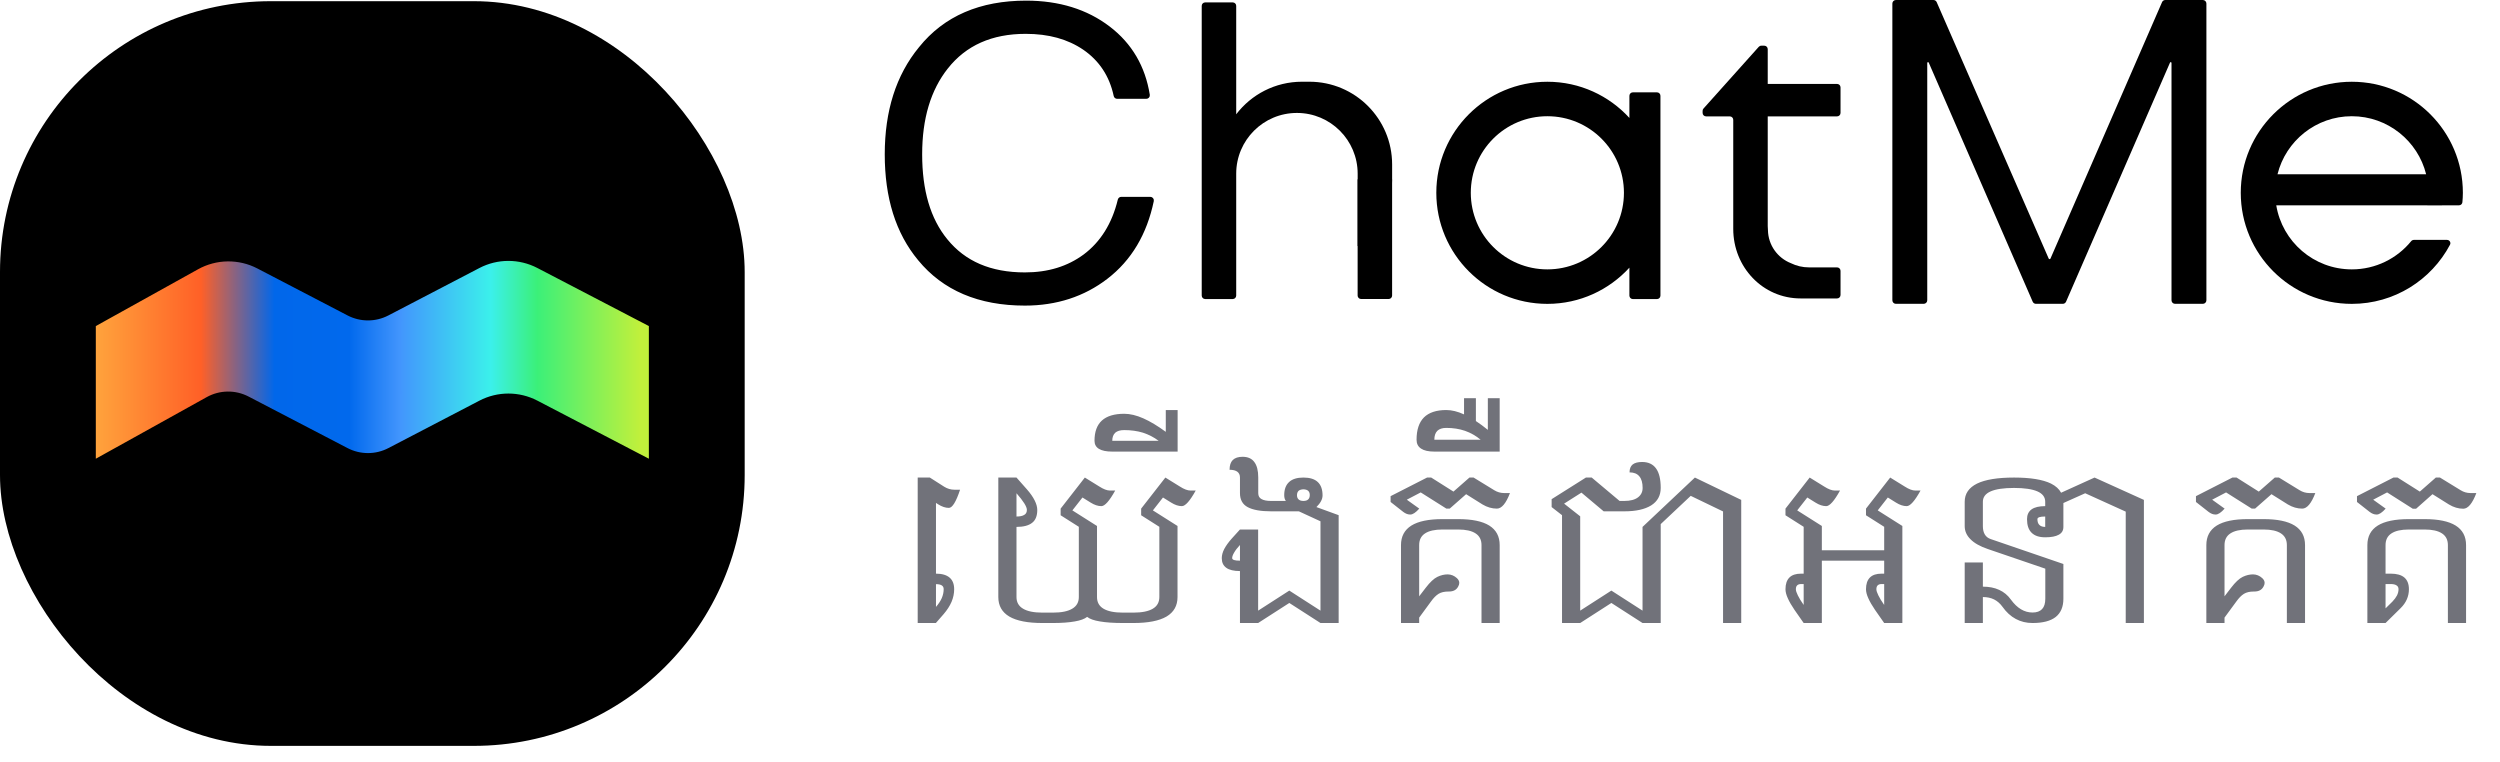
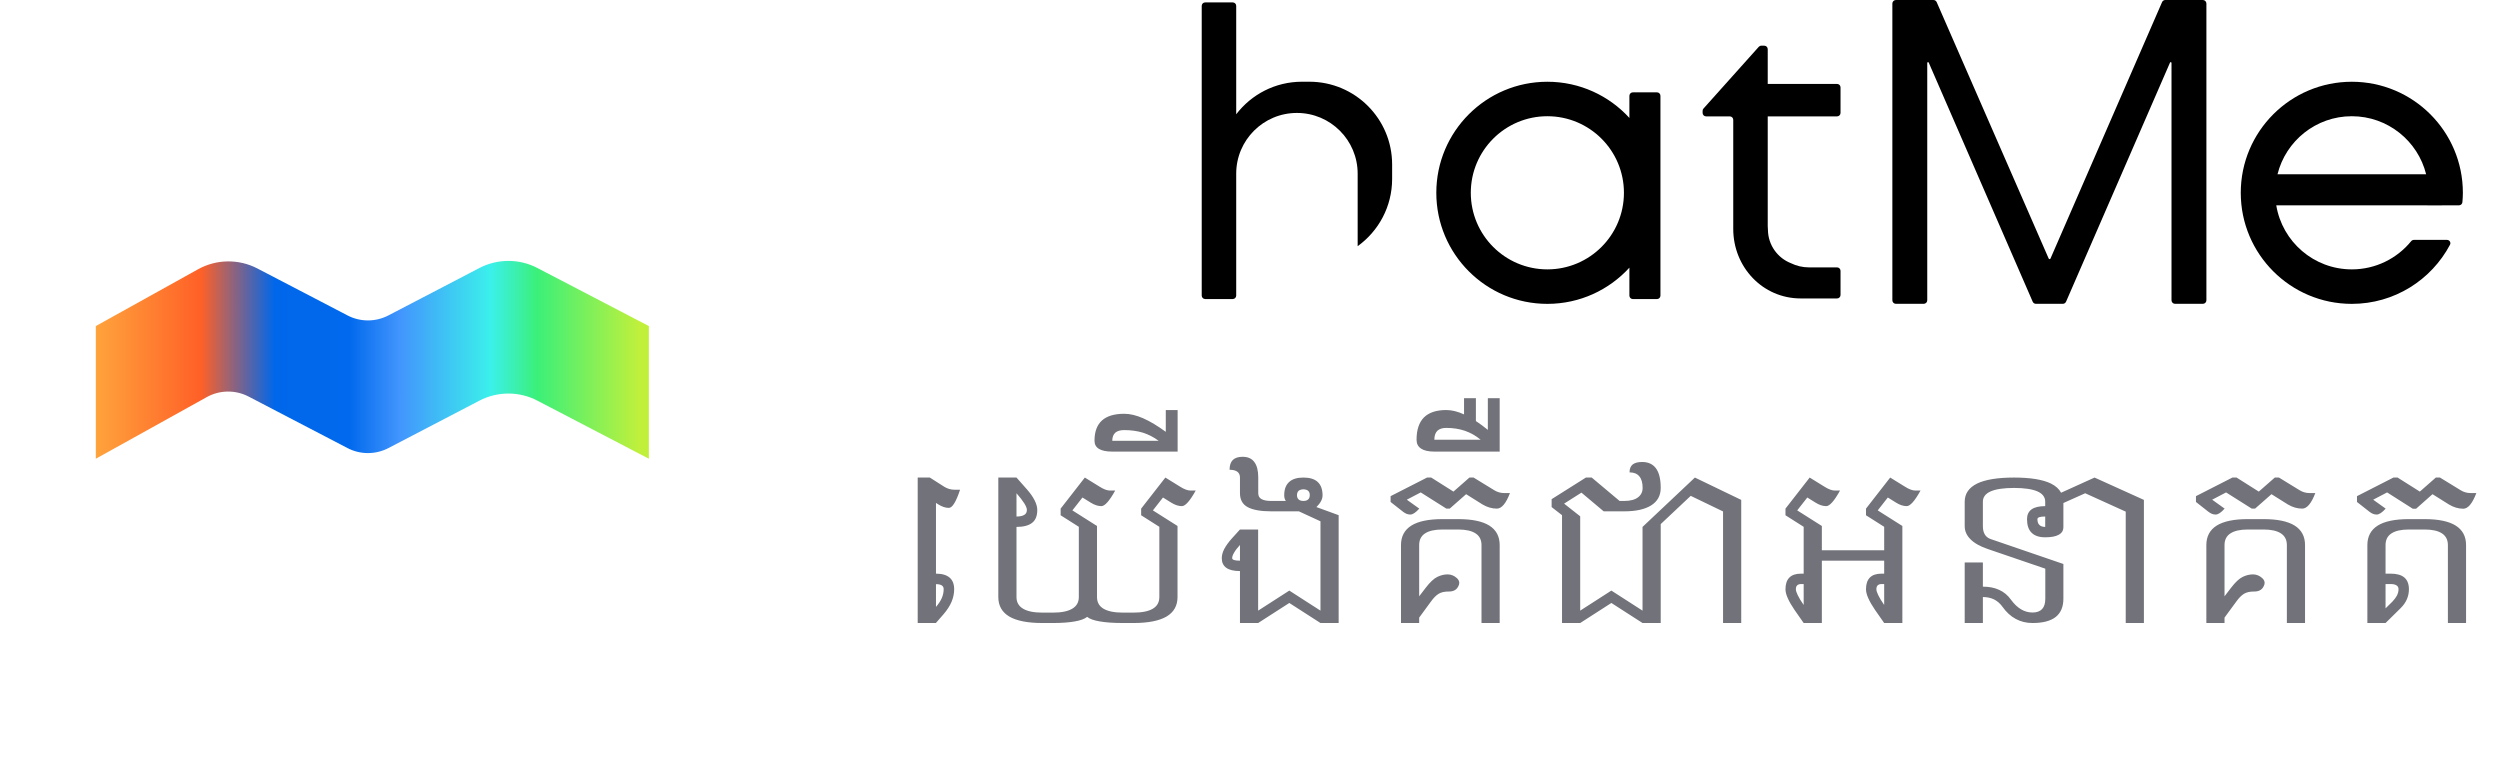
<svg xmlns="http://www.w3.org/2000/svg" width="141" height="43" viewBox="0 0 141 43" fill="none">
-   <rect y="0.067" width="42" height="42" rx="15.274" fill="black" />
  <path fill-rule="evenodd" clip-rule="evenodd" d="M14.518 15.143C13.465 14.594 12.206 14.611 11.168 15.188L5.404 18.39V25.872L11.658 22.398C12.39 21.991 13.278 21.979 14.021 22.366L19.601 25.272C20.323 25.648 21.183 25.648 21.905 25.272L27.041 22.596C28.065 22.063 29.284 22.063 30.308 22.596L36.596 25.872V18.39L30.308 15.115C29.284 14.582 28.065 14.582 27.041 15.115L21.905 17.79C21.183 18.166 20.323 18.166 19.601 17.79L14.518 15.143Z" fill="url(#paint0_linear_22185_5077)" />
  <path fill-rule="evenodd" clip-rule="evenodd" d="M91.59 10.874C91.59 13.259 89.656 15.193 87.271 15.193C84.886 15.193 82.953 13.259 82.953 10.874C82.953 8.489 84.886 6.555 87.271 6.555C89.656 6.555 91.59 8.489 91.59 10.874ZM91.898 15.096C90.753 16.35 89.104 17.138 87.271 17.138C83.812 17.138 81.008 14.333 81.008 10.874C81.008 7.415 83.812 4.611 87.271 4.611C89.104 4.611 90.753 5.398 91.898 6.652L91.898 5.403C91.898 5.295 91.986 5.208 92.093 5.208H93.454C93.562 5.208 93.649 5.295 93.649 5.403V16.673C93.649 16.78 93.562 16.868 93.454 16.868H92.093C91.986 16.868 91.898 16.78 91.898 16.673V15.096Z" fill="black" />
  <path fill-rule="evenodd" clip-rule="evenodd" d="M132.642 15.193C133.992 15.193 135.197 14.574 135.989 13.604C136.027 13.558 136.083 13.53 136.143 13.53H138.011C138.153 13.53 138.247 13.678 138.18 13.804C137.128 15.787 135.043 17.138 132.642 17.138C129.183 17.138 126.379 14.333 126.379 10.874C126.379 7.415 129.183 4.611 132.642 4.611C136.102 4.611 138.906 7.415 138.906 10.874C138.906 11.055 138.895 11.231 138.879 11.407C138.869 11.505 138.786 11.58 138.688 11.58L136.903 11.585C136.903 11.583 136.904 11.581 136.904 11.579L128.381 11.579C128.718 13.629 130.497 15.193 132.642 15.193ZM128.451 9.829C128.918 7.949 130.618 6.555 132.642 6.555C134.667 6.555 136.367 7.949 136.834 9.829L128.451 9.829Z" fill="black" />
  <path fill-rule="evenodd" clip-rule="evenodd" d="M69.722 0.33C69.722 0.223 69.635 0.136 69.528 0.136H67.972C67.864 0.136 67.777 0.223 67.777 0.33L67.777 16.671C67.777 16.778 67.864 16.866 67.972 16.866H69.528C69.635 16.866 69.722 16.778 69.722 16.671V9.795C69.722 7.903 71.255 6.37 73.147 6.37C75.038 6.37 76.572 7.903 76.572 9.795V13.884C77.749 13.036 78.516 11.654 78.516 10.092V9.276C78.516 6.699 76.427 4.609 73.849 4.609H73.433C71.92 4.609 70.575 5.329 69.722 6.446V0.33Z" fill="black" />
-   <path d="M76.57 10.113H78.515V16.67C78.515 16.777 78.428 16.864 78.321 16.864H76.765C76.657 16.864 76.57 16.777 76.57 16.67V10.113Z" fill="black" />
  <path fill-rule="evenodd" clip-rule="evenodd" d="M99.506 2.577C99.613 2.577 99.7 2.664 99.7 2.772V4.734H103.612C103.719 4.734 103.806 4.822 103.806 4.929V6.37C103.806 6.477 103.719 6.564 103.612 6.564H99.7V12.748C99.7 12.826 99.704 12.904 99.712 12.98C99.727 13.828 100.259 14.55 101.007 14.844C101.317 14.996 101.665 15.081 102.034 15.081H103.612C103.719 15.081 103.806 15.168 103.806 15.276V16.637C103.806 16.745 103.719 16.832 103.612 16.832H101.789H101.559C99.411 16.832 97.755 15.06 97.755 12.912V8.412V6.759C97.755 6.651 97.668 6.564 97.56 6.564H96.222C96.114 6.564 96.027 6.477 96.027 6.37V6.251C96.027 6.203 96.045 6.157 96.077 6.122L99.193 2.642C99.23 2.601 99.283 2.577 99.338 2.577H99.506Z" fill="black" />
  <path d="M106.729 0.2C106.729 0.09 106.818 0 106.929 0H109.046C109.125 0 109.197 0.047 109.229 0.12L115.546 14.583C115.555 14.603 115.575 14.616 115.596 14.616C115.618 14.616 115.638 14.603 115.647 14.583L121.94 0.12C121.972 0.047 122.044 0 122.124 0H124.241C124.351 0 124.441 0.09 124.441 0.2V16.936C124.441 17.047 124.351 17.136 124.241 17.136H122.673C122.562 17.136 122.473 17.047 122.473 16.936V3.547C122.473 3.523 122.453 3.504 122.429 3.504C122.412 3.504 122.396 3.514 122.389 3.53L116.525 17.016C116.493 17.089 116.421 17.136 116.341 17.136H114.828C114.748 17.136 114.676 17.089 114.644 17.016L108.78 3.53C108.773 3.514 108.757 3.504 108.74 3.504C108.716 3.504 108.697 3.523 108.697 3.547V16.936C108.697 17.047 108.607 17.136 108.497 17.136H106.929C106.818 17.136 106.729 17.047 106.729 16.936V0.2Z" fill="black" />
-   <path d="M53.416 3.833L53.417 3.833C54.454 2.518 55.929 1.859 57.849 1.859C59.146 1.859 60.23 2.154 61.129 2.766C62.028 3.386 62.62 4.264 62.862 5.404C62.876 5.473 62.937 5.524 63.009 5.524H64.652C64.743 5.524 64.814 5.443 64.799 5.352C64.546 3.766 63.8 2.487 62.561 1.54C61.294 0.57 59.722 0.086 57.873 0.086C55.299 0.086 53.28 0.938 51.871 2.693C50.581 4.262 49.95 6.267 49.95 8.705C49.95 11.142 50.558 13.124 51.825 14.648C53.21 16.334 55.206 17.186 57.803 17.186C59.583 17.186 61.131 16.679 62.422 15.687C63.778 14.646 64.638 13.186 65.025 11.332C65.044 11.239 64.973 11.152 64.879 11.152H63.24C63.169 11.152 63.109 11.201 63.093 11.268C62.763 12.64 62.1 13.681 61.15 14.392C60.228 15.072 59.121 15.414 57.803 15.414C55.858 15.414 54.407 14.777 53.393 13.53L53.393 13.53C52.424 12.351 51.96 10.737 51.96 8.705C51.96 6.674 52.447 5.059 53.416 3.833Z" fill="black" stroke="black" stroke-width="0.1" />
  <path d="M52.789 28.364V32.354C53.129 32.354 53.385 32.429 53.557 32.577C53.728 32.722 53.815 32.94 53.815 33.233C53.815 33.472 53.766 33.708 53.668 33.942C53.566 34.177 53.418 34.407 53.223 34.634L52.783 35.138H51.758V26.934H52.443L53.252 27.45C53.432 27.563 53.625 27.62 53.832 27.62H54.148C53.922 28.304 53.711 28.645 53.516 28.645C53.324 28.645 53.121 28.577 52.906 28.44L52.789 28.364ZM52.789 34.229C52.934 34.065 53.043 33.899 53.117 33.731C53.188 33.563 53.223 33.395 53.223 33.227C53.223 33.134 53.188 33.063 53.117 33.017C53.043 32.97 52.934 32.946 52.789 32.946V34.229ZM57.33 29.132C57.525 29.132 57.672 29.101 57.77 29.038C57.867 28.983 57.916 28.89 57.916 28.757C57.916 28.667 57.867 28.544 57.77 28.388C57.672 28.231 57.525 28.042 57.33 27.819V29.132ZM63.922 35.138H63.336C62.809 35.138 62.377 35.108 62.041 35.05C61.701 34.995 61.459 34.909 61.315 34.792C61.17 34.909 60.935 34.995 60.611 35.05C60.287 35.108 59.877 35.138 59.381 35.138H58.795C57.963 35.138 57.34 35.017 56.926 34.774C56.512 34.528 56.305 34.161 56.305 33.673V26.934H57.33L57.916 27.597C58.111 27.819 58.258 28.028 58.355 28.224C58.453 28.419 58.502 28.599 58.502 28.763C58.502 29.099 58.404 29.341 58.209 29.489C58.014 29.642 57.721 29.718 57.33 29.718V33.673C57.33 33.966 57.453 34.184 57.699 34.329C57.941 34.477 58.307 34.552 58.795 34.552H59.381C59.869 34.552 60.234 34.477 60.477 34.329C60.723 34.184 60.846 33.966 60.846 33.673V29.712L59.82 29.061V28.686L61.185 26.934L62 27.438C62.238 27.591 62.44 27.667 62.603 27.667H62.897C62.572 28.253 62.312 28.546 62.117 28.546C61.926 28.546 61.725 28.479 61.514 28.347L61.051 28.059L60.482 28.786L61.871 29.665V33.673C61.871 33.966 61.992 34.184 62.234 34.329C62.48 34.477 62.848 34.552 63.336 34.552H63.922C64.41 34.552 64.777 34.477 65.023 34.329C65.266 34.184 65.387 33.966 65.387 33.673V29.712L64.361 29.061V28.686L65.727 26.934L66.541 27.438C66.779 27.591 66.981 27.667 67.144 27.667H67.438C67.113 28.253 66.853 28.546 66.658 28.546C66.467 28.546 66.266 28.479 66.055 28.347L65.592 28.059L65.023 28.786L66.412 29.665V33.673C66.412 34.161 66.205 34.528 65.791 34.774C65.373 35.017 64.75 35.138 63.922 35.138ZM61.73 24.86C61.73 24.352 61.869 23.972 62.147 23.718C62.428 23.464 62.848 23.337 63.406 23.337C63.734 23.337 64.094 23.423 64.484 23.595C64.871 23.767 65.293 24.02 65.75 24.356V23.126H66.418V25.47H62.732C62.4 25.47 62.15 25.419 61.982 25.317C61.815 25.216 61.73 25.063 61.73 24.86ZM63.406 24.257C63.184 24.257 63.016 24.306 62.902 24.403C62.789 24.509 62.732 24.661 62.732 24.86H65.346C65.08 24.661 64.785 24.509 64.461 24.403C64.141 24.306 63.789 24.257 63.406 24.257ZM73.15 27.931C73.15 28.032 73.18 28.11 73.238 28.165C73.301 28.224 73.393 28.253 73.514 28.253C73.635 28.253 73.725 28.224 73.783 28.165C73.842 28.11 73.871 28.028 73.871 27.919C73.871 27.817 73.842 27.739 73.783 27.684C73.725 27.63 73.635 27.601 73.514 27.597C73.393 27.601 73.301 27.63 73.238 27.684C73.18 27.743 73.15 27.825 73.15 27.931ZM69.934 30.737C69.785 30.897 69.676 31.04 69.606 31.165C69.531 31.29 69.494 31.393 69.494 31.476C69.494 31.526 69.531 31.563 69.606 31.587C69.676 31.61 69.785 31.622 69.934 31.622V30.737ZM75.5 35.138H74.475L72.717 34.007L70.959 35.138H69.934V32.208C69.59 32.208 69.334 32.147 69.166 32.026C68.994 31.905 68.908 31.724 68.908 31.481C68.908 31.317 68.955 31.143 69.049 30.96C69.147 30.776 69.289 30.579 69.477 30.368L69.934 29.864H70.959V34.44L72.717 33.309L74.475 34.44V29.401L73.256 28.839H71.691C71.106 28.839 70.666 28.761 70.373 28.604C70.08 28.448 69.934 28.184 69.934 27.813V26.929C69.934 26.788 69.885 26.681 69.787 26.606C69.689 26.532 69.543 26.495 69.348 26.495C69.348 26.249 69.408 26.065 69.529 25.944C69.654 25.823 69.838 25.763 70.08 25.763C70.377 25.763 70.598 25.86 70.742 26.056C70.891 26.251 70.965 26.542 70.965 26.929V27.813C70.965 27.97 71.025 28.081 71.147 28.147C71.268 28.218 71.449 28.253 71.691 28.253H72.523C72.461 28.175 72.43 28.065 72.43 27.925C72.43 27.601 72.522 27.354 72.705 27.186C72.885 27.018 73.154 26.934 73.514 26.934C73.873 26.934 74.143 27.018 74.322 27.186C74.502 27.354 74.592 27.606 74.592 27.942C74.592 28.153 74.477 28.372 74.246 28.599L75.5 29.056V35.138ZM81.764 28.686H81.576L80.129 27.772L79.344 28.183L80.047 28.686C79.848 28.909 79.68 29.02 79.543 29.02H79.531C79.402 29.02 79.272 28.97 79.139 28.868L78.43 28.311V27.983L80.486 26.934H80.721L81.975 27.726L82.877 26.934H83.111L84.277 27.649C84.449 27.755 84.633 27.808 84.828 27.808H85.162C84.939 28.393 84.693 28.686 84.424 28.686C84.147 28.686 83.877 28.608 83.615 28.452L82.689 27.872L81.764 28.686ZM80.041 33.632L80.41 33.151C80.652 32.835 80.871 32.63 81.066 32.536C81.262 32.442 81.457 32.395 81.652 32.395C81.848 32.399 82.019 32.47 82.168 32.606C82.258 32.688 82.303 32.778 82.303 32.876C82.303 32.942 82.281 33.013 82.238 33.087C82.141 33.27 81.969 33.362 81.723 33.362H81.693C81.463 33.362 81.277 33.405 81.137 33.491C80.992 33.581 80.848 33.727 80.703 33.931L80.041 34.833V35.138H79.016V30.743C79.016 30.255 79.211 29.888 79.602 29.642C79.992 29.399 80.578 29.278 81.359 29.278H82.238C83.019 29.278 83.606 29.399 83.996 29.642C84.387 29.888 84.582 30.255 84.582 30.743V35.138H83.557V30.743C83.557 30.45 83.447 30.231 83.228 30.087C83.006 29.938 82.676 29.864 82.238 29.864H81.359C80.922 29.864 80.592 29.938 80.369 30.087C80.15 30.231 80.041 30.45 80.041 30.743V33.632ZM79.894 24.802C79.894 24.243 80.033 23.823 80.311 23.542C80.592 23.265 81.012 23.126 81.57 23.126C81.879 23.126 82.213 23.208 82.572 23.372V22.458H83.24V23.747C83.459 23.892 83.684 24.058 83.914 24.245V22.458H84.582V25.47H80.897C80.564 25.47 80.314 25.413 80.147 25.3C79.978 25.19 79.894 25.024 79.894 24.802ZM81.57 24.134C81.348 24.134 81.18 24.188 81.066 24.298C80.953 24.411 80.897 24.579 80.897 24.802H83.51C83.244 24.579 82.949 24.411 82.625 24.298C82.305 24.188 81.953 24.134 81.57 24.134ZM93.664 35.138H92.639L90.881 34.007L89.123 35.138H88.098V29.056L87.512 28.599V28.153L89.445 26.934H89.773L91.344 28.253H91.613C91.953 28.253 92.211 28.184 92.387 28.048C92.559 27.915 92.644 27.739 92.644 27.52C92.644 27.227 92.582 27.009 92.457 26.864C92.336 26.716 92.152 26.642 91.906 26.642C91.906 26.442 91.965 26.294 92.082 26.196C92.203 26.102 92.381 26.056 92.615 26.056C92.963 26.056 93.225 26.177 93.4 26.419C93.576 26.661 93.664 27.028 93.664 27.52C93.664 27.95 93.484 28.278 93.125 28.505C92.766 28.727 92.262 28.839 91.613 28.839H90.447L89.193 27.784L88.215 28.405L89.123 29.12V34.44L90.881 33.309L92.639 34.44V29.718L95.592 26.934L98.205 28.194V35.138H97.18V28.845L95.357 27.966L93.664 29.559V35.138ZM101.727 32.94H101.58C101.482 32.94 101.408 32.966 101.357 33.017C101.311 33.063 101.287 33.136 101.287 33.233C101.287 33.315 101.324 33.431 101.398 33.579C101.469 33.727 101.578 33.907 101.727 34.118V32.94ZM106.268 32.94H106.121C106.023 32.94 105.949 32.966 105.898 33.017C105.852 33.063 105.828 33.136 105.828 33.233C105.828 33.315 105.865 33.431 105.939 33.579C106.01 33.727 106.119 33.907 106.268 34.118V32.94ZM101.727 29.712L100.701 29.061V28.686L102.066 26.934L102.881 27.438C103.119 27.591 103.32 27.667 103.484 27.667H103.777C103.453 28.253 103.193 28.546 102.998 28.546C102.807 28.546 102.605 28.479 102.395 28.347L101.932 28.059L101.363 28.786L102.752 29.665V31.036H106.268V29.712L105.242 29.061V28.686L106.607 26.934L107.422 27.438C107.66 27.591 107.861 27.667 108.025 27.667H108.318C107.994 28.253 107.734 28.546 107.539 28.546C107.348 28.546 107.146 28.479 106.936 28.347L106.473 28.059L105.904 28.786L107.293 29.665V35.138H106.268L105.752 34.399C105.584 34.153 105.457 33.933 105.371 33.737C105.285 33.546 105.242 33.378 105.242 33.233C105.242 32.94 105.316 32.72 105.465 32.571C105.609 32.427 105.828 32.354 106.121 32.354H106.268V31.622H102.752V35.138H101.727L101.211 34.399C101.043 34.153 100.916 33.933 100.83 33.737C100.744 33.546 100.701 33.378 100.701 33.233C100.701 32.94 100.775 32.72 100.924 32.571C101.068 32.427 101.287 32.354 101.58 32.354H101.727V29.712ZM110.809 28.3C110.809 27.847 111.041 27.505 111.506 27.274C111.971 27.048 112.666 26.934 113.592 26.934C114.518 26.934 115.213 27.048 115.678 27.274C115.943 27.407 116.133 27.579 116.246 27.79L118.133 26.934L120.916 28.194V35.138H119.891V28.856L117.605 27.819L116.375 28.37V29.724C116.375 29.919 116.289 30.063 116.117 30.157C115.945 30.255 115.689 30.304 115.35 30.304C115.01 30.304 114.754 30.218 114.582 30.046C114.41 29.878 114.324 29.622 114.324 29.278C114.324 29.036 114.41 28.852 114.582 28.727C114.754 28.606 115.01 28.546 115.35 28.546V28.3C115.35 28.038 115.203 27.843 114.91 27.714C114.613 27.585 114.174 27.52 113.592 27.52C113.006 27.52 112.566 27.585 112.273 27.714C111.98 27.843 111.834 28.038 111.834 28.3V29.671C111.834 30.058 111.98 30.302 112.273 30.403L116.375 31.809V33.772C116.375 34.225 116.23 34.567 115.941 34.798C115.652 35.024 115.217 35.138 114.635 35.138C114.287 35.138 113.973 35.062 113.691 34.909C113.406 34.757 113.156 34.528 112.941 34.224C112.809 34.04 112.65 33.901 112.467 33.808C112.283 33.718 112.072 33.673 111.834 33.673V35.138H110.809V31.722H111.834V33.087C112.186 33.087 112.492 33.147 112.754 33.269C113.02 33.39 113.24 33.573 113.416 33.819C113.592 34.062 113.781 34.243 113.984 34.364C114.188 34.485 114.404 34.546 114.635 34.546C114.873 34.546 115.053 34.481 115.174 34.352C115.295 34.224 115.355 34.03 115.355 33.772V32.073L112.115 30.966C111.678 30.817 111.352 30.634 111.137 30.415C110.918 30.2 110.809 29.952 110.809 29.671V28.3ZM115.35 29.132C115.205 29.132 115.096 29.143 115.021 29.167C114.947 29.194 114.91 29.231 114.91 29.278C114.91 29.427 114.947 29.536 115.021 29.606C115.096 29.681 115.205 29.718 115.35 29.718V29.132ZM127.186 28.686H126.998L125.551 27.772L124.766 28.183L125.469 28.686C125.27 28.909 125.102 29.02 124.965 29.02H124.953C124.824 29.02 124.693 28.97 124.561 28.868L123.852 28.311V27.983L125.908 26.934H126.143L127.396 27.726L128.299 26.934H128.533L129.699 27.649C129.871 27.755 130.055 27.808 130.25 27.808H130.584C130.361 28.393 130.115 28.686 129.846 28.686C129.568 28.686 129.299 28.608 129.037 28.452L128.111 27.872L127.186 28.686ZM125.463 33.632L125.832 33.151C126.074 32.835 126.293 32.63 126.488 32.536C126.684 32.442 126.879 32.395 127.074 32.395C127.27 32.399 127.441 32.47 127.59 32.606C127.68 32.688 127.725 32.778 127.725 32.876C127.725 32.942 127.703 33.013 127.66 33.087C127.562 33.27 127.391 33.362 127.145 33.362H127.115C126.885 33.362 126.699 33.405 126.559 33.491C126.414 33.581 126.27 33.727 126.125 33.931L125.463 34.833V35.138H124.438V30.743C124.438 30.255 124.633 29.888 125.023 29.642C125.414 29.399 126 29.278 126.781 29.278H127.66C128.441 29.278 129.027 29.399 129.418 29.642C129.809 29.888 130.004 30.255 130.004 30.743V35.138H128.979V30.743C128.979 30.45 128.869 30.231 128.65 30.087C128.428 29.938 128.098 29.864 127.66 29.864H126.781C126.344 29.864 126.014 29.938 125.791 30.087C125.572 30.231 125.463 30.45 125.463 30.743V33.632ZM136.268 28.692H136.08L134.633 27.772L133.848 28.183L134.551 28.686C134.352 28.909 134.184 29.02 134.047 29.02H134.035C133.906 29.02 133.775 28.97 133.643 28.868L132.934 28.311V27.983L134.99 26.934H135.225L136.479 27.726L137.381 26.934H137.615L138.781 27.649C138.953 27.755 139.137 27.808 139.332 27.808H139.666C139.443 28.397 139.197 28.692 138.928 28.692C138.654 28.692 138.385 28.612 138.119 28.452L137.193 27.872L136.268 28.692ZM134.545 34.312L134.932 33.931C135.045 33.813 135.131 33.698 135.189 33.585C135.248 33.468 135.277 33.35 135.277 33.233C135.277 33.136 135.24 33.063 135.166 33.017C135.092 32.966 134.982 32.94 134.838 32.94H134.545V34.312ZM138.061 30.743C138.061 30.45 137.951 30.231 137.732 30.087C137.51 29.938 137.18 29.864 136.742 29.864H135.863C135.426 29.864 135.096 29.938 134.873 30.087C134.654 30.231 134.545 30.45 134.545 30.743V32.354H134.838C135.178 32.354 135.434 32.427 135.605 32.571C135.777 32.72 135.863 32.94 135.863 33.233C135.863 33.433 135.824 33.622 135.746 33.802C135.668 33.981 135.551 34.147 135.395 34.3L134.545 35.138H133.52V30.743C133.52 30.255 133.715 29.888 134.105 29.642C134.496 29.399 135.082 29.278 135.863 29.278H136.742C137.523 29.278 138.109 29.399 138.5 29.642C138.891 29.888 139.086 30.255 139.086 30.743V35.138H138.061V30.743Z" fill="#71727A" />
  <defs>
    <linearGradient id="paint0_linear_22185_5077" x1="5.404" y1="21.884" x2="36.596" y2="21.884" gradientUnits="userSpaceOnUse">
      <stop stop-color="#FFA33C" />
      <stop offset="0.19" stop-color="#FF6027" />
      <stop offset="0.323" stop-color="#0167EA" />
      <stop offset="0.458" stop-color="#0169ED" />
      <stop offset="0.55" stop-color="#4295FD" />
      <stop offset="0.714" stop-color="#3BF0EB" />
      <stop offset="0.798" stop-color="#3BF079" />
      <stop offset="0.985" stop-color="#C1F03B" />
    </linearGradient>
  </defs>
</svg>